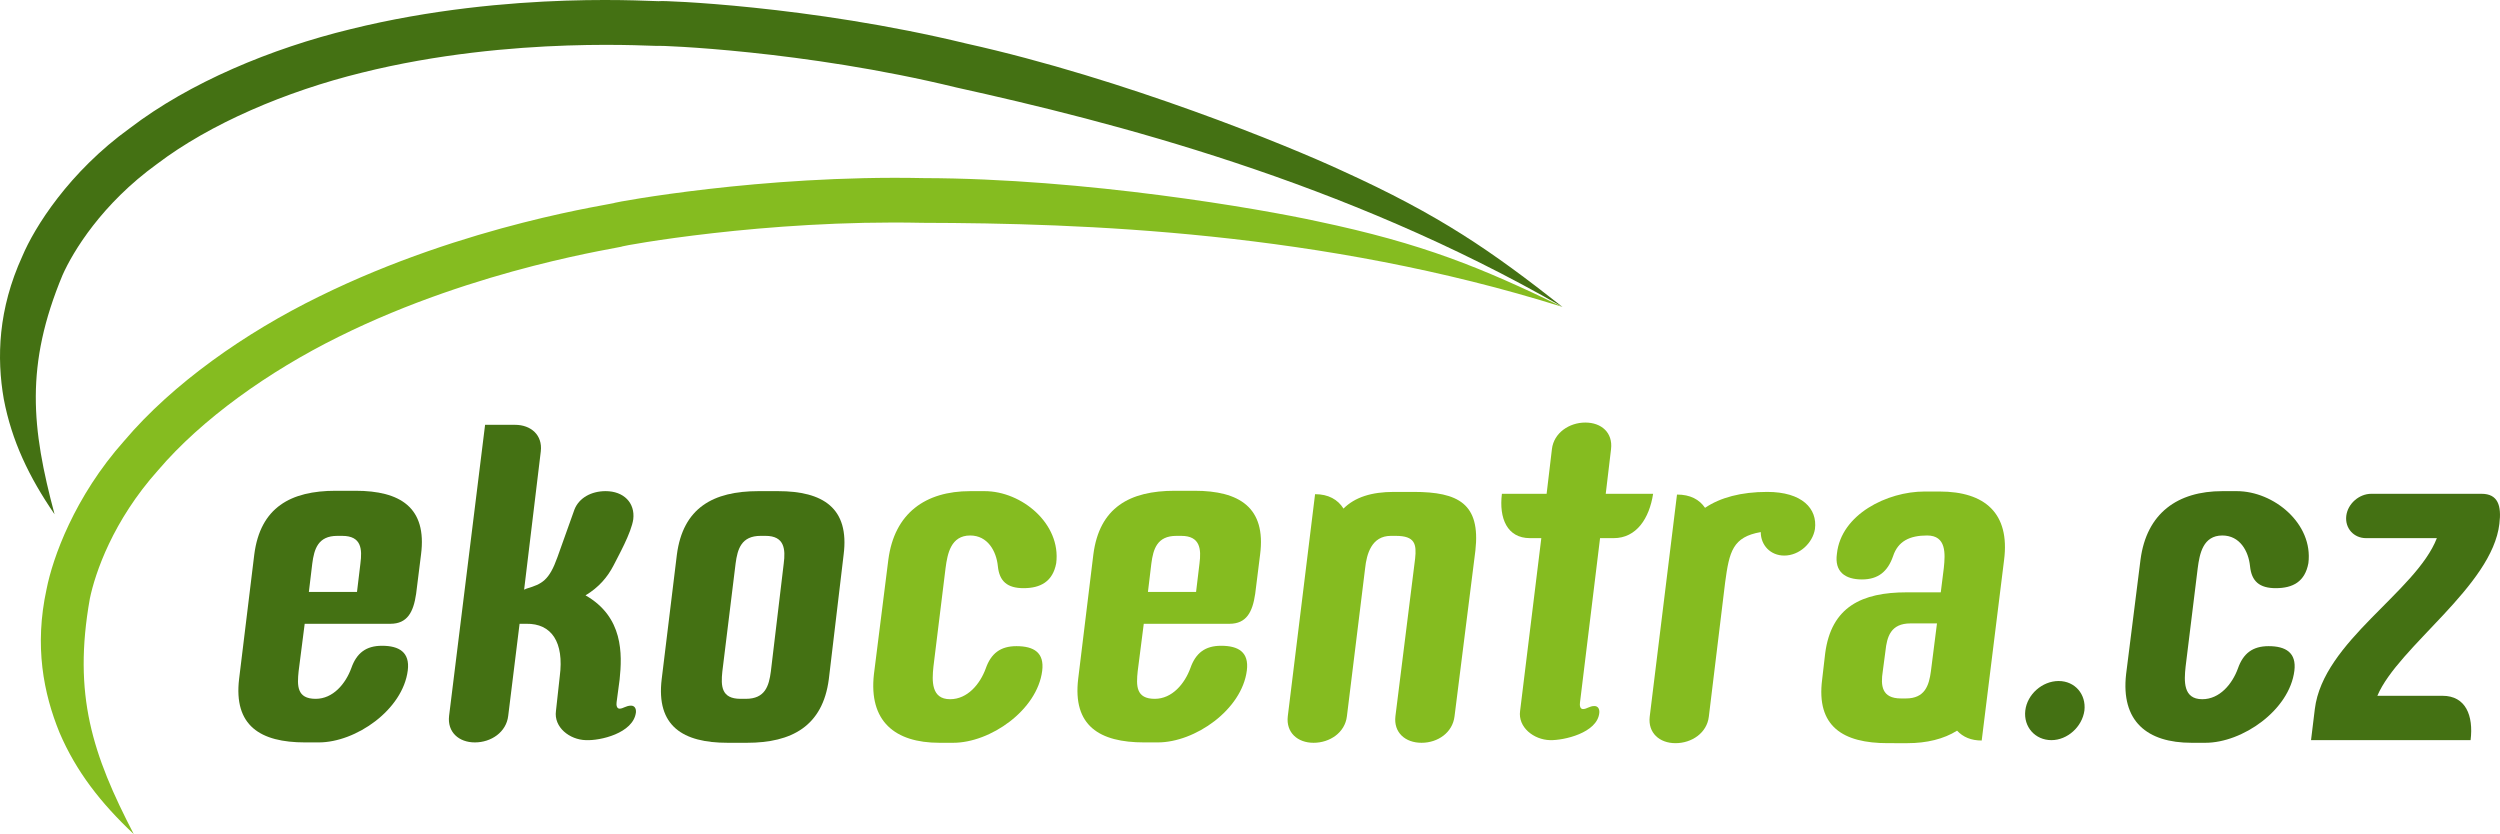
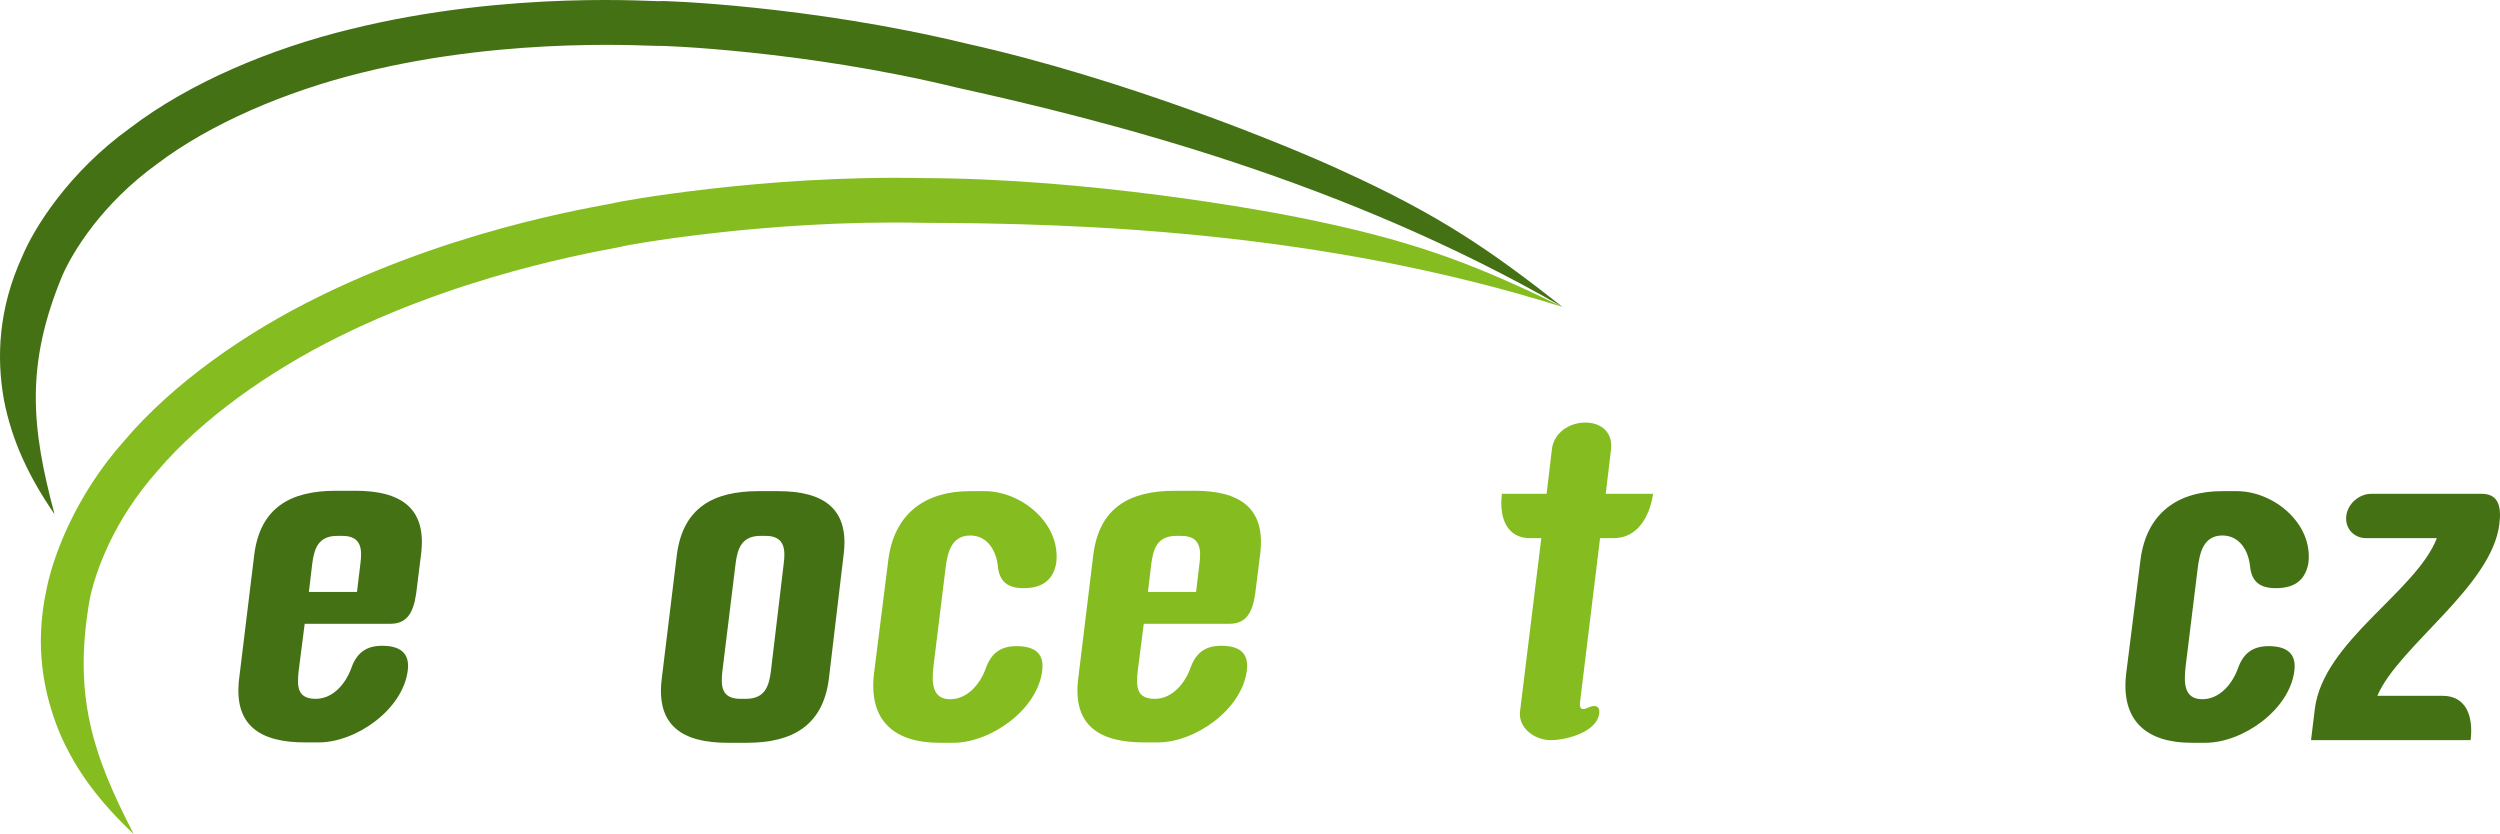
<svg xmlns="http://www.w3.org/2000/svg" height="220.095" width="659.656" id="svg40" viewBox="0 0 659.656 220.095">
  <style id="style2">.Oblouková_x0020_zelená{fill:url(#SVGID_1_);stroke:#FFFFFF;stroke-width:0.25;stroke-miterlimit:1;} .st0{fill:#85BC20;} .st1{fill:#447113;}</style>
  <linearGradient y2="594.568" x2=".707" y1="595.275" gradientUnits="userSpaceOnUse" id="SVGID_1_">
    <stop id="stop4" offset="0" stop-color="#5C9F41" />
    <stop id="stop6" offset=".983" stop-color="#2C3921" />
  </linearGradient>
  <g id="Vrstva_1">
    <path id="path10" d="M412.297 80.995c-21.5-10.4-36.7-16.7-64.7-22.6-15.1-3.3-61.1-11.3-103.9-11.4-42.8-.9-81.4 6.4-81.4 6.5.2.3-39.1 5.5-78.2 24.8-19.4 9.5-38.5 22.9-51.3 38-13.2 14.8-18.9 31-20.5 39.1-3.3 15.1-.8 27.6 3.4 37.9 4.4 10.3 10.9 18.6 19.6 26.8-10.9-21-16.1-36.7-11.6-62.1 1.4-6.8 6.1-20.6 18-33.9 11.5-13.5 29.2-26.1 47.6-35.2 37-18.4 75.2-23.6 75-23.9-.1-.1 37.3-7.1 79.1-6.2 41.9.1 105.3 2.2 168.9 22.2z" class="st0" fill="#85bc20" />
    <path id="path12" d="M412.297 80.995c-18.8-14.8-32.3-24.2-58.3-36-14-6.5-57.2-24.2-99-33.5-41.6-10.1-80.9-11.4-80.8-11.2.1.3-39.3-3.1-81.7 7.4-21 5.1-42.5 14.1-58.2 26.1-16.1 11.6-25.2 26.2-28.4 33.8-6.4 14-6.8 26.8-4.9 37.7 2.1 11 6.6 20.5 13.4 30.4-6.1-22.8-7.8-39.3 2.1-63.1 2.8-6.3 10.4-18.8 24.9-29.3 14.1-10.7 34.1-19.2 54-24.1 40.1-10 78.6-6.8 78.4-7.1-.1-.1 38 1.1 78.6 11 40.7 9 102.1 24.6 159.9 57.9z" class="st1" fill="#447113" />
    <path id="path14" d="M109.797 156.695c-.7 4.8-2.3 7.9-6.8 7.9h-22.6l-1.6 12.5c-.4 3.8-.5 7.3 4.5 7.3 4.6 0 7.9-4 9.4-8.1 1.4-4 3.9-5.9 8.1-5.9 4.5 0 7.4 1.7 6.8 6.5-1.3 10.4-13.7 19-23.5 19h-3.6c-11.8 0-18.9-4.4-17.4-16.8l4-32.8c1.6-12.4 9.6-16.8 21.5-16.8h5.2c11.8 0 18.9 4.4 17.3 16.8zm-19.5-15.3h-1.3c-5.1 0-6.1 3.5-6.6 7.3l-.9 7.5h12.7l.9-7.5c.5-3.8.3-7.3-4.8-7.3z" class="st1" fill="#447113" />
-     <path id="path16" d="M154.597 195.295c-4.3-.1-8.5-3.4-7.9-7.7l1-9.1c1.2-9.1-2.2-14-8.8-13.9h-1.8l-3 24.3c-.5 4.3-4.5 7-8.8 7-4.2 0-7.3-2.7-6.8-7l9.5-76.8h7.9c4.2 0 7.3 2.7 6.8 7l-4.4 36.5.7-.3c4-1.2 5.9-2.1 8.1-8.3l4.5-12.6c1.2-3 4.4-4.8 8.2-4.8 4.8 0 7.8 3.1 7.3 7.4-.5 3.6-4 9.8-5.2 12.2-1.6 3.1-3.9 5.8-7.4 7.9 10 5.7 9.7 15.5 9 22.2l-.8 6c-.1.7 0 1.7.8 1.7.9 0 1.7-.8 3-.8.9 0 1.4.7 1.3 1.8-.7 5.5-9.5 7.5-13.2 7.3z" class="st1" fill="#447113" />
    <path id="path18" d="M218.697 179.195c-1.6 12.4-9.8 16.8-21.6 16.8h-5.1c-11.8 0-18.9-4.4-17.4-16.8l4-32.8c1.6-12.4 9.6-16.8 21.5-16.8h5.2c11.8 0 18.9 4.4 17.3 16.8zm-16.7-37.8h-1.3c-5.1 0-6.1 3.5-6.6 7.3l-3.5 28.5c-.4 3.8-.3 7.2 4.8 7.2h1.4c5.1 0 6.1-3.4 6.6-7.2l3.4-28.5c.5-3.8.2-7.3-4.8-7.3z" class="st1" fill="#447113" />
    <path id="path20" d="M270.097 155.195c-4.3 0-6.4-1.8-6.8-5.8-.4-4-2.7-8.1-7.3-8.1-5.1 0-6 4.8-6.5 8.6l-3.2 26c-.4 3.8-.6 8.6 4.4 8.6 4.6 0 7.9-4 9.4-8.1 1.4-4 3.9-5.9 8.1-5.9 4.6 0 7.4 1.7 6.8 6.5-1.3 10.4-13.7 19-23.5 19h-3.6c-11.8 0-18.7-5.7-17.3-18.1l3.8-30.2c1.6-12.3 9.8-18.1 21.6-18.1h3.8c9.8 0 20.2 8.6 18.9 19-.9 4.9-4.2 6.6-8.6 6.6z" class="st0" fill="#85bc20" />
    <path id="path22" d="M331.197 156.695c-.7 4.8-2.3 7.9-6.8 7.9h-22.6l-1.6 12.5c-.4 3.8-.5 7.3 4.5 7.3 4.6 0 7.9-4 9.4-8.1 1.4-4 3.9-5.9 8.1-5.9 4.6 0 7.4 1.7 6.8 6.5-1.3 10.4-13.7 19-23.5 19h-3.6c-11.8 0-18.9-4.4-17.4-16.8l4-32.8c1.6-12.4 9.6-16.8 21.5-16.8h5.2c11.8 0 18.9 4.4 17.3 16.8zm-19.5-15.3h-1.3c-5.1 0-6.1 3.5-6.6 7.3l-.9 7.5h12.7l.9-7.5c.5-3.8.2-7.3-4.8-7.3z" class="st0" fill="#85bc20" />
-     <path id="path24" d="M383.797 188.995c-.5 4.3-4.4 7-8.7 7-4.3 0-7.4-2.7-6.9-7l5.2-41.6c.4-3.8 0-6-5.1-6h-1.3c-5.1 0-6.4 4.8-6.8 8.6l-4.8 39c-.5 4.3-4.5 7-8.8 7-4.2 0-7.3-2.7-6.8-7l7.2-58.6c3.5 0 6 1.4 7.5 3.8 3-3 7.4-4.4 13.3-4.4h5.2c11.8 0 17.7 3.1 16.3 15.5z" class="st0" fill="#85bc20" />
    <path id="path26" d="M425.797 141.995h-3.6l-5.3 43.4c-.1.7 0 1.7.8 1.7 1 0 1.7-.8 3-.8.9 0 1.4.7 1.3 1.8-.5 5.3-9.4 7.3-13 7.2-4.3-.1-8.5-3.4-7.9-7.7l5.6-45.6h-3c-6 0-8.2-5.2-7.4-11.7h11.8l1.4-11.8c.5-4.3 4.6-7 8.8-7 4.3 0 7.3 2.7 6.8 7l-1.4 11.8h12.5c-1 6.5-4.4 11.7-10.4 11.7z" class="st0" fill="#85bc20" />
-     <path id="path28" d="M470.797 146.595c-3.6 0-6.2-2.7-6.2-6.2-7.4 1.3-8.3 5.1-9.4 13.3l-4.3 35.4c-.5 4.3-4.5 7-8.8 7-4.2 0-7.3-2.7-6.8-7l7.2-58.6c3.5 0 5.9 1.3 7.4 3.5 4-2.7 9.5-4.2 16.4-4.2 9.2 0 13.3 4.4 12.6 9.8-.6 3.7-4.1 7-8.1 7z" class="st0" fill="#85bc20" />
-     <path id="path30" d="M541.297 195.295c-4.3 0-7.4-3.5-6.9-7.8s4.5-7.8 8.8-7.8c4.3 0 7.3 3.5 6.8 7.8-.6 4.3-4.5 7.8-8.7 7.8z" class="st1" fill="#447113" />
    <path id="path32" d="M600.497 155.195c-4.3 0-6.4-1.8-6.8-5.8-.4-4-2.7-8.1-7.3-8.1-5.1 0-6 4.8-6.5 8.6l-3.2 26c-.4 3.8-.7 8.6 4.4 8.6 4.6 0 7.9-4 9.4-8.1 1.4-4 3.9-5.9 8.1-5.9 4.5 0 7.4 1.7 6.8 6.5-1.3 10.4-13.7 19-23.5 19h-3.6c-11.8 0-18.7-5.7-17.3-18.1l3.8-30.2c1.6-12.3 9.8-18.1 21.6-18.1h3.8c9.8 0 20.2 8.6 18.9 19-.9 4.9-4.1 6.6-8.6 6.6z" class="st1" fill="#447113" />
    <path id="path34" d="M627.297 183.595h17.2c6.1 0 8.2 5.2 7.4 11.7h-42.1l1-8.2c2.2-17.9 26.7-30.9 32.2-45.1h-18.7c-3.2 0-5.6-2.6-5.2-5.9.4-3.2 3.4-5.8 6.6-5.8h29.1c4.3 0 5.3 3.1 4.7 7.9-1.9 16.5-26.7 32.4-32.2 45.4z" class="st1" fill="#447113" />
-     <path id="path36" d="M511.797 129.695h-4c-9.8 0-22 6-23.1 16.4-.7 4.8 2.2 6.8 6.6 6.8 4.3 0 6.8-2.1 8.2-6.1 1.3-4 4.4-5.5 9-5.5 5.1 0 4.8 4.8 4.4 8.6l-.8 6.4h-9c-11.8 0-19.9 3.8-21.5 16.1l-.8 6.9c-1.6 12.4 5.5 16.8 17.3 16.8H503.297c5.1 0 9.6-1.1 13.1-3.3 1.6 1.7 3.7 2.6 6.5 2.6l5.9-47.6c1.6-12.4-5.1-18.1-17-18.1zm-15 47.4l.7-5.3c.4-3.8 1.4-7.3 6.6-7.3h7l-1.6 12.6c-.5 3.8-1.6 7.2-6.6 7.2h-1.3c-5.1 0-5.4-3.4-4.8-7.2z" class="st0" fill="#85bc20" />
  </g>
</svg>